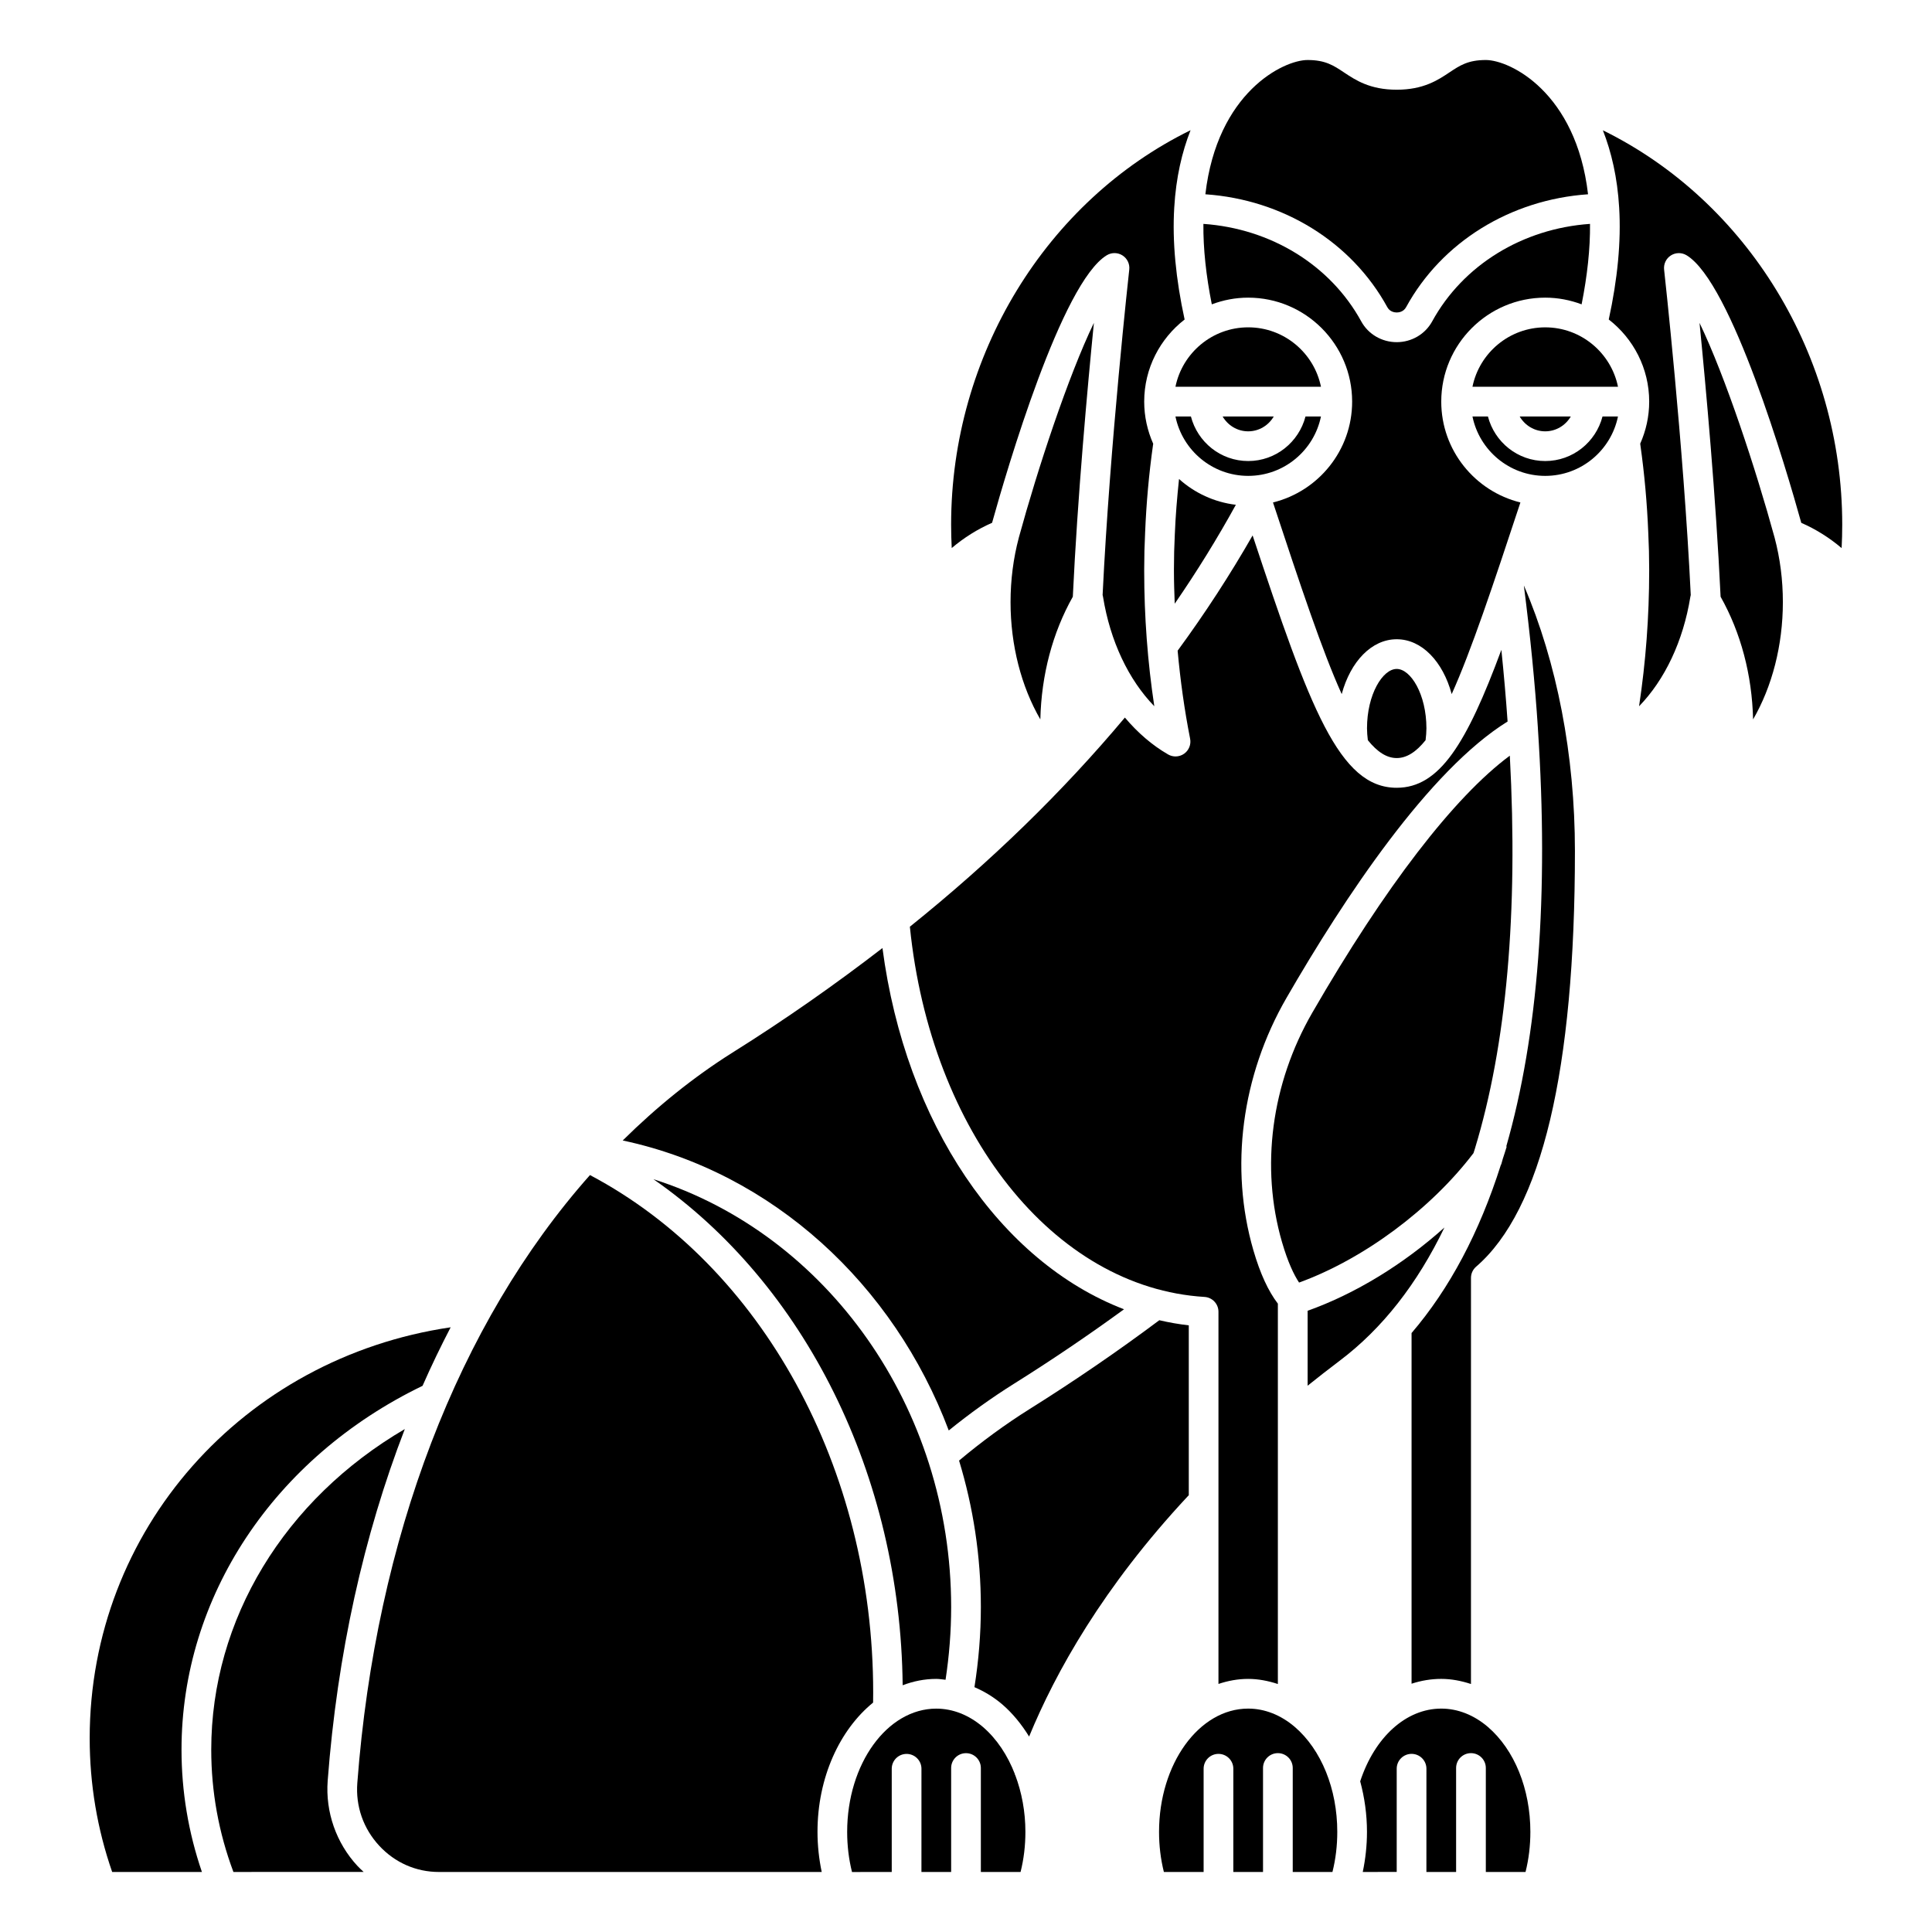
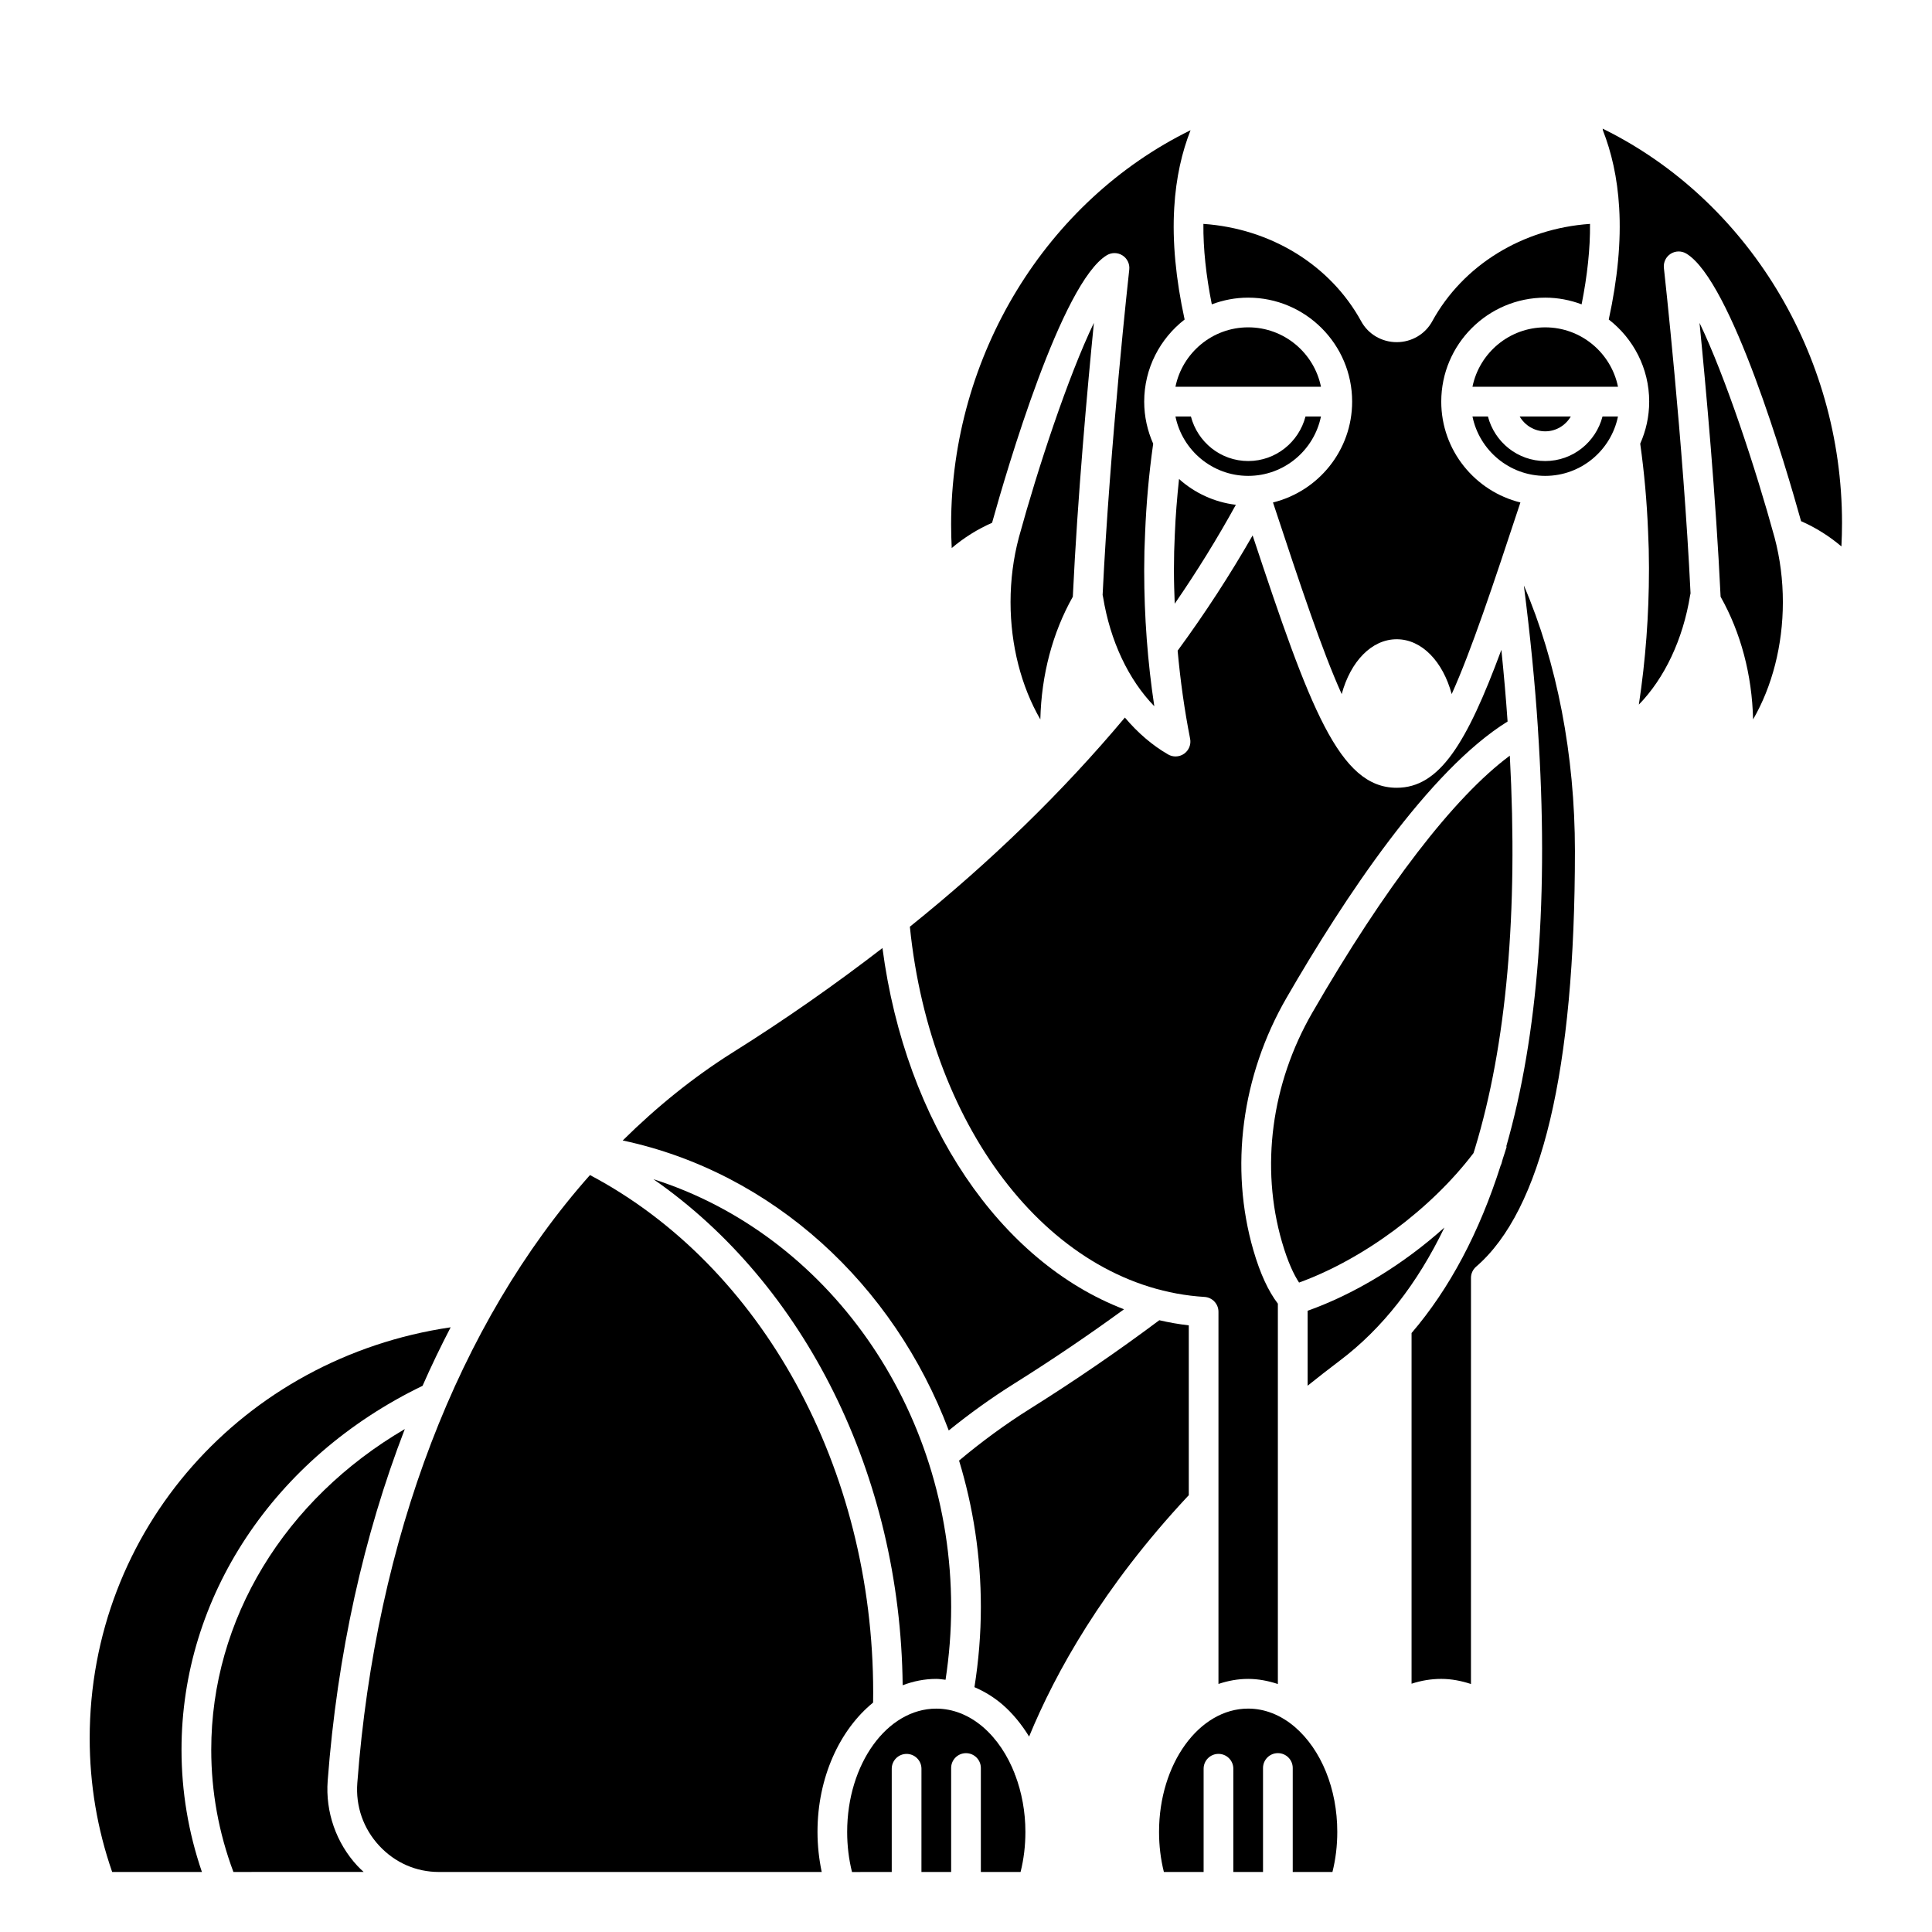
<svg xmlns="http://www.w3.org/2000/svg" fill="#000000" width="800px" height="800px" version="1.1" viewBox="144 144 512 512">
  <g>
    <path d="m419.7 334.65c0.281-11.828 3.25-23.004 8.609-32.512 1.246-26.383 3.887-55.449 5.586-72.574-6.848 14.227-14.91 38.695-19.898 56.914h0.004c-1.457 5.481-2.195 11.238-2.195 17.098 0 11.434 2.852 22.375 7.894 31.074z" />
-     <path d="m481.56 254.37h-13.551c1.367 2.344 3.879 3.938 6.777 3.938 2.898-0.004 5.406-1.598 6.773-3.938z" />
    <path d="m494.07 246.49c-1.832-8.969-9.777-15.742-19.281-15.742s-17.453 6.773-19.281 15.742z" />
    <path d="m395.43 523.09c5.539-4.488 11.316-8.637 17.246-12.359 10.082-6.312 19.855-12.945 29.203-19.758-32.777-12.566-57.906-49.219-64.02-95.73-12.504 9.641-25.707 18.91-39.73 27.695-10.332 6.5-20.066 14.367-29.105 23.301 39.695 8.445 71.824 38.117 86.406 76.852z" />
    <path d="m463.21 487.7c2.078 0.129 3.695 1.852 3.695 3.93v98.633c2.523-0.844 5.148-1.336 7.871-1.336 2.688 0 5.316 0.516 7.871 1.355v-100.8c-2.523-3.305-4.672-7.906-6.488-14.148-6.344-21.855-3.152-46.223 8.762-66.859 15.34-26.566 37.727-60.316 58.605-73.266-0.426-6.129-0.977-12.473-1.648-18.992-9.199 24.848-16.402 36.551-27.738 36.551-15.227 0-22.996-21.055-38.184-66.875-5.918 10.34-12.562 20.586-19.871 30.547 0.715 7.871 1.801 15.672 3.309 23.328 0.301 1.512-0.316 3.059-1.566 3.961-0.68 0.488-1.488 0.738-2.293 0.738-0.672 0-1.352-0.172-1.957-0.52-4.25-2.438-8.09-5.789-11.473-9.785-16.441 19.621-35.48 38.16-56.98 55.426 5.527 54.543 38.117 95.672 78.086 98.113z" />
    <path d="m490.53 511.23c2.777-2.227 5.602-4.438 8.469-6.598 11.34-8.539 20.605-20.422 27.793-35.332-10.816 9.703-23.559 17.539-36.258 22.066v19.863z" />
    <path d="m474.78 222.88c15.191 0 27.551 12.363 27.551 27.551 0 12.922-8.953 23.766-20.977 26.727 7.336 22.199 13.035 39.312 18.211 50.785 2.332-8.609 7.906-14.535 14.578-14.535s12.246 5.926 14.57 14.535c5.172-11.473 10.875-28.586 18.211-50.785-12.02-2.961-20.977-13.805-20.977-26.727 0-15.188 12.359-27.551 27.551-27.551 3.398 0 6.637 0.645 9.645 1.773 1.516-7.609 2.293-14.77 2.227-21.32-17.859 1.234-33.656 10.906-41.832 25.844-1.859 3.391-5.461 5.5-9.398 5.5-3.941-0.004-7.543-2.109-9.395-5.504-8.176-14.934-23.973-24.605-41.832-25.84-0.066 6.551 0.711 13.715 2.227 21.32 3.008-1.129 6.246-1.773 9.641-1.773z" />
-     <path d="m511.65 225.4c0.695 1.27 1.973 1.406 2.492 1.41 0.52 0 1.797-0.137 2.492-1.41 9.469-17.309 27.688-28.5 48.215-29.914-3.133-27.004-20.68-35.582-27.094-35.582-4.711 0-6.879 1.445-9.625 3.273-3.07 2.051-6.894 4.598-13.988 4.598-7.098 0-10.918-2.547-13.992-4.598-2.746-1.828-4.914-3.273-9.625-3.273-6.41 0-23.957 8.582-27.09 35.582 20.527 1.41 38.738 12.605 48.215 29.914z" />
    <path d="m534.87 448.39c8.371-27.512 11.488-62.48 9.246-104.13-14.738 10.918-33.07 34.723-52.359 68.137-10.848 18.785-13.773 40.922-8.023 60.734 1.559 5.375 3.176 8.707 4.531 10.762 17.059-6.199 34.883-19.395 46.223-34.305 0.125-0.402 0.258-0.789 0.383-1.195z" />
    <path d="m494.07 254.37h-4.098c-1.758 6.773-7.871 11.809-15.184 11.809s-13.426-5.035-15.184-11.809h-4.098c1.832 8.969 9.777 15.742 19.281 15.742s17.449-6.773 19.281-15.742z" />
    <path d="m455.34 285.54c-0.156 3.121-0.234 6.129-0.234 9.25v0.555c0 2.887 0.102 5.762 0.207 8.641 5.934-8.609 11.344-17.387 16.203-26.211-5.754-0.684-10.953-3.152-15.062-6.832-0.508 4.828-0.918 9.703-1.113 14.598z" />
    <path d="m317.16 456.5c40.129 27.84 65.477 78.477 66.055 134.11 2.832-1.082 5.816-1.684 8.914-1.684 0.828 0 1.633 0.148 2.453 0.227 0.969-6.34 1.484-12.797 1.484-19.262 0-52.871-32.922-98.781-78.906-113.39z" />
-     <path d="m506.27 337.02c0 0.98 0.09 2.023 0.223 3.141 2.508 3.117 5.004 4.731 7.652 4.731 2.644 0 5.144-1.613 7.648-4.731 0.133-1.117 0.223-2.16 0.223-3.141 0-9.008-4.156-15.742-7.871-15.742-3.719-0.004-7.875 6.731-7.875 15.742z" />
    <path d="m406.91 282.55c3.934-14.125 18.465-63.727 30.418-70.918 1.281-0.766 2.894-0.746 4.152 0.062s1.953 2.258 1.785 3.75c-0.051 0.461-5.133 46.293-7.062 86.234 0.047 0.148 0.082 0.312 0.109 0.473 1.895 11.75 6.781 22.012 13.59 29.008-1.773-11.754-2.676-23.762-2.676-35.816v-0.551c0-3.25 0.082-6.387 0.242-9.602 0.312-7.781 1.016-15.613 2.09-23.238l0.055-0.348c-1.52-3.422-2.387-7.195-2.387-11.172 0-8.844 4.207-16.711 10.711-21.758-2.336-10.723-3.293-20.703-2.75-29.637 0.469-8.035 2.066-14.793 4.324-20.527-38.219 18.723-63.453 59.684-63.453 104.51 0 2.078 0.055 4.16 0.16 6.219 3.242-2.75 6.84-5.004 10.691-6.691z" />
    <path d="m553.5 266.18c-7.312 0-13.426-5.035-15.184-11.809h-4.098c1.832 8.969 9.777 15.742 19.281 15.742s17.453-6.773 19.281-15.742h-4.098c-1.758 6.773-7.871 11.809-15.184 11.809z" />
    <path d="m560.28 254.37h-13.551c1.367 2.344 3.879 3.938 6.777 3.938 2.898-0.004 5.406-1.598 6.773-3.938z" />
    <path d="m547.85 299.25c1.684 13.207 2.945 25.918 3.715 37.789h-0.008c2.934 44.145 0.066 81.32-8.383 110.79l0.117 0.035c-0.32 1.117-0.699 2.148-1.035 3.242-0.137 0.453-0.246 0.945-0.391 1.395-0.031 0.102-0.105 0.184-0.145 0.285-5.68 17.859-13.582 32.746-23.641 44.484v92.93c2.527-0.824 5.164-1.277 7.871-1.277 2.688 0 5.316 0.516 7.871 1.355l0.004-107.62c0-1.145 0.496-2.231 1.367-2.981 17.371-14.988 26.18-52.051 26.18-110.16 0-25.391-4.773-49.996-13.508-70.305-0.004 0.012-0.008 0.027-0.016 0.043z" />
    <path d="m553.5 230.75c-9.5 0-17.453 6.773-19.281 15.742h38.566c-1.832-8.969-9.785-15.742-19.285-15.742z" />
-     <path d="m568.78 178.53c2.25 5.731 3.848 12.484 4.316 20.508 0.543 8.934-0.426 18.918-2.758 29.633 6.504 5.047 10.715 12.914 10.715 21.762 0 3.969-0.863 7.734-2.379 11.148l0.055 0.438c1.066 7.559 1.77 15.391 2.082 23.207 0.16 3.176 0.238 6.312 0.238 9.566v0.555c0 12.051-0.902 24.062-2.68 35.82 6.809-7 11.699-17.258 13.594-29.008 0.027-0.16 0.062-0.324 0.105-0.477-1.93-39.945-7.012-85.77-7.062-86.23-0.164-1.492 0.527-2.945 1.785-3.75 1.262-0.809 2.871-0.828 4.152-0.062 11.953 7.188 26.484 56.793 30.418 70.918 3.848 1.68 7.449 3.941 10.691 6.691 0.105-2.062 0.16-4.141 0.16-6.219 0.008-44.777-25.164-85.695-63.434-104.5z" />
-     <path d="m538.29 601.64c-3.711-3.164-7.981-4.844-12.344-4.844-9.309 0-17.633 7.555-21.48 19.273 1.148 4.25 1.797 8.754 1.797 13.395 0 3.633-0.398 7.184-1.117 10.625l8.996-0.004v-27.355c0-2.176 1.762-3.938 3.938-3.938 2.172 0 3.938 1.758 3.938 3.938l-0.004 27.359h7.871v-27.551c0-2.176 1.762-3.938 3.938-3.938 2.172 0 3.938 1.758 3.938 3.938v27.551h10.523c0.855-3.398 1.281-6.961 1.281-10.625 0-11.359-4.215-21.762-11.273-27.824z" />
+     <path d="m568.78 178.53c2.25 5.731 3.848 12.484 4.316 20.508 0.543 8.934-0.426 18.918-2.758 29.633 6.504 5.047 10.715 12.914 10.715 21.762 0 3.969-0.863 7.734-2.379 11.148c1.066 7.559 1.77 15.391 2.082 23.207 0.16 3.176 0.238 6.312 0.238 9.566v0.555c0 12.051-0.902 24.062-2.68 35.82 6.809-7 11.699-17.258 13.594-29.008 0.027-0.16 0.062-0.324 0.105-0.477-1.93-39.945-7.012-85.77-7.062-86.23-0.164-1.492 0.527-2.945 1.785-3.75 1.262-0.809 2.871-0.828 4.152-0.062 11.953 7.188 26.484 56.793 30.418 70.918 3.848 1.68 7.449 3.941 10.691 6.691 0.105-2.062 0.16-4.141 0.16-6.219 0.008-44.777-25.164-85.695-63.434-104.5z" />
    <path d="m255.98 511.26c2.332-5.312 4.832-10.473 7.449-15.512-55.004 8.094-95.66 53.75-95.66 108.92 0 12.145 2.004 24.047 5.957 35.426h23.785c-3.582-10.453-5.406-21.324-5.406-32.395-0.004-40.492 24.461-77.371 63.875-96.441z" />
    <path d="m614.29 286.48c-4.988-18.215-13.047-42.691-19.898-56.914 1.695 17.129 4.336 46.195 5.586 72.574 5.356 9.508 8.328 20.684 8.609 32.512 5.043-8.703 7.891-19.641 7.891-31.078 0.004-5.856-0.734-11.613-2.188-17.094z" />
    <path d="m375.38 595.2c0.012-0.887 0.023-1.77 0.023-2.656 0-59.383-29.426-113-75.055-137.14-34.883 39.305-56.742 96.234-61.656 161.1-0.469 6.184 1.594 12.09 5.809 16.637 4.156 4.488 9.773 6.953 15.812 6.953h101.45c-0.719-3.441-1.117-6.992-1.117-10.625-0.004-14.422 5.898-27.078 14.734-34.266z" />
    <path d="m230.84 615.91c2.539-33.52 9.543-64.996 20.438-93.195-31.855 18.641-51.297 50.406-51.297 84.984 0 11.094 1.977 21.984 5.879 32.395l5.215-0.008h29.297c-0.562-0.52-1.121-1.035-1.645-1.598-5.637-6.074-8.512-14.305-7.887-22.578z" />
    <path d="m412.93 614.35c0.016-0.043 0.031-0.09 0.047-0.137-1.941-5.043-4.824-9.402-8.504-12.562-3.715-3.168-7.984-4.848-12.348-4.848-13.023 0-23.617 14.656-23.617 32.672 0 3.664 0.43 7.227 1.281 10.625h1.98l8.551-0.004v-27.355c0-2.176 1.762-3.938 3.938-3.938 2.172 0 3.938 1.758 3.938 3.938l-0.004 27.355h7.871v-27.551c0-2.176 1.762-3.938 3.938-3.938 2.172 0 3.938 1.758 3.938 3.938v27.551h10.523c0.855-3.398 1.281-6.961 1.281-10.625 0-5.367-0.973-10.504-2.707-15.09z" />
    <path d="m459.04 540.26v-45.027c-2.637-0.305-5.242-0.758-7.812-1.359-10.887 8.141-22.43 16.059-34.367 23.535-6.469 4.059-12.738 8.66-18.699 13.66 3.742 12.285 5.777 25.34 5.777 38.824 0 7.129-0.594 14.246-1.699 21.223 2.578 1.113 5.066 2.594 7.356 4.551 2.758 2.371 5.121 5.285 7.129 8.535 7-17 19.555-39.566 42.047-63.676z" />
    <path d="m487.12 601.64c-3.711-3.164-7.981-4.844-12.344-4.844-13.023 0-23.617 14.656-23.617 32.672 0 3.664 0.43 7.227 1.281 10.625l10.531-0.004v-27.355c0-2.176 1.762-3.938 3.938-3.938 2.172 0 3.938 1.758 3.938 3.938l-0.004 27.355h7.871v-27.551c0-2.176 1.762-3.938 3.938-3.938 2.172 0 3.938 1.758 3.938 3.938v27.551h10.523c0.855-3.398 1.281-6.961 1.281-10.625 0-11.359-4.215-21.762-11.273-27.824z" />
  </g>
</svg>